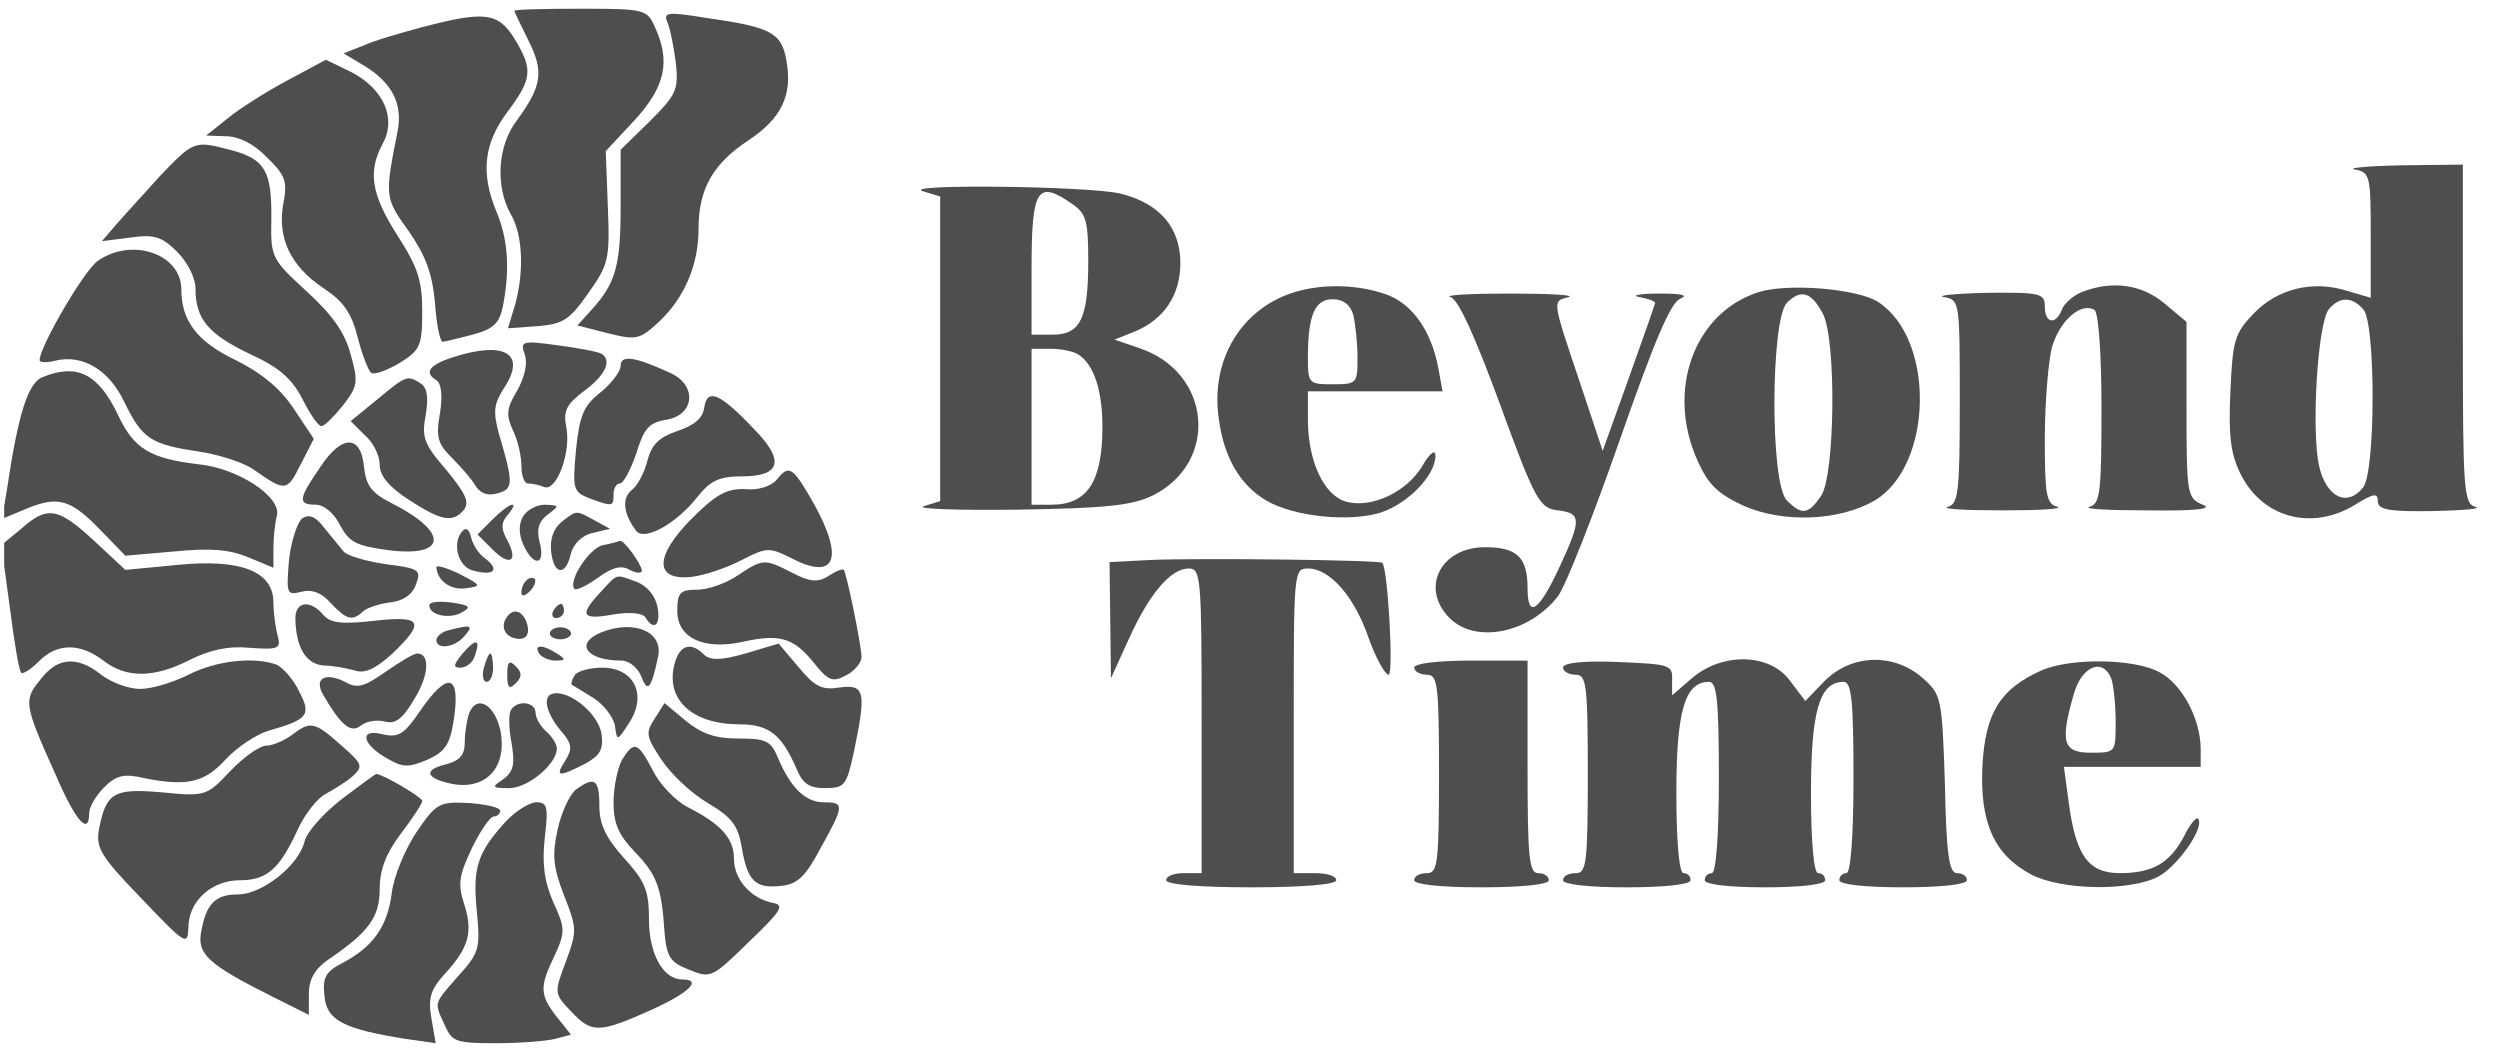
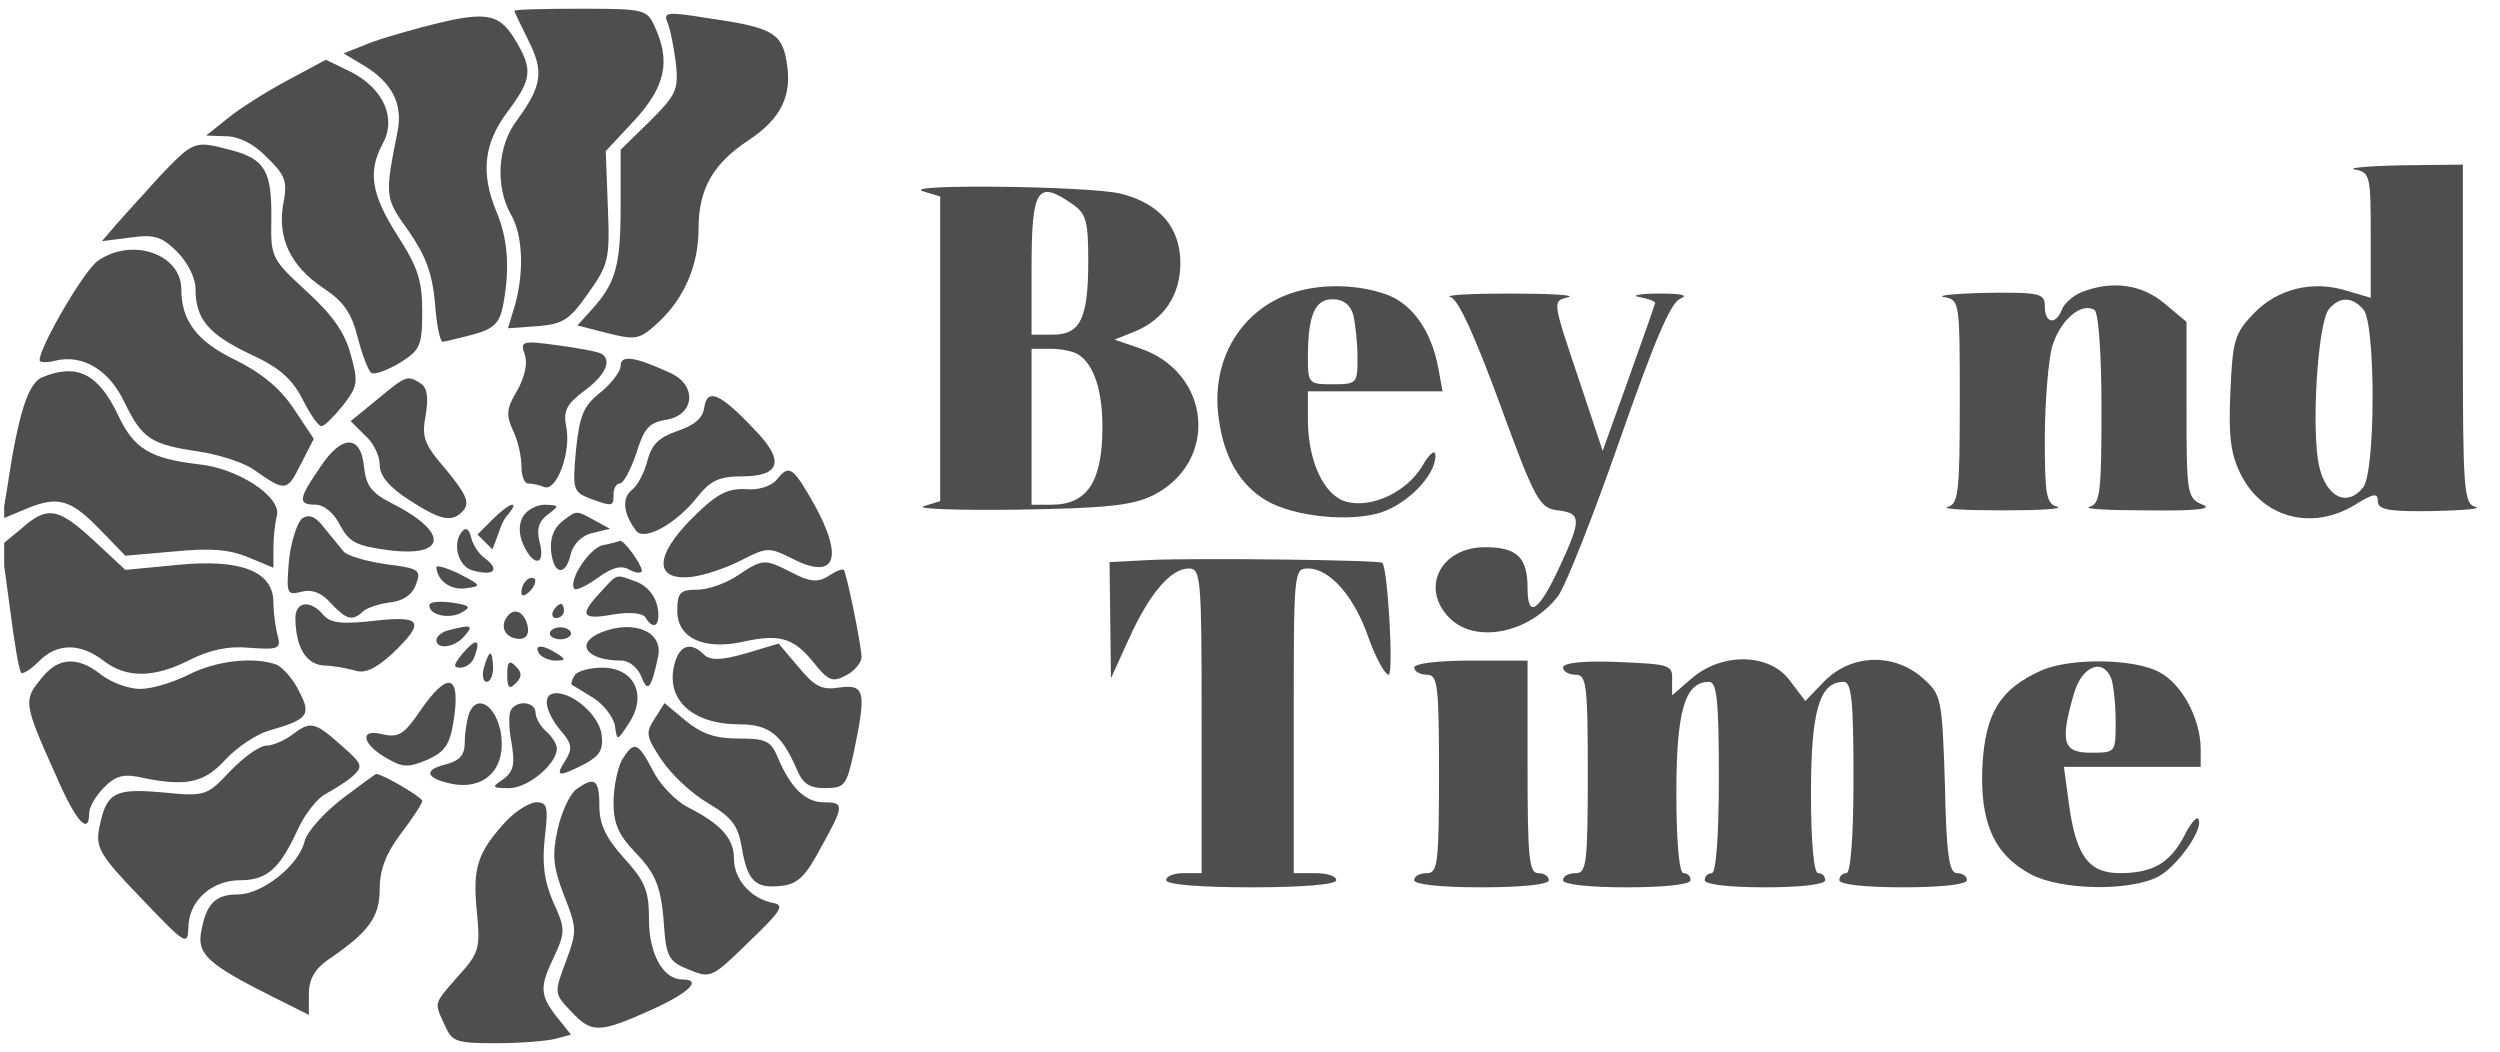
<svg xmlns="http://www.w3.org/2000/svg" width="145" height="61" viewBox="0 0 145 61" fill="none">
  <g clip-path="url(#clip0_525_51)">
    <path d="M29.831 0.629C29.831 0.67 30.201 1.451 30.653 2.355C31.558 4.163 31.434 4.985 29.996 6.958C28.845 8.437 28.722 10.821 29.626 12.424C30.325 13.615 30.407 15.752 29.873 17.684L29.462 19.04L31.188 18.917C32.667 18.794 33.037 18.547 34.105 17.026C35.297 15.341 35.379 15.054 35.256 12.013L35.133 8.766L36.818 6.958C38.585 5.026 38.914 3.547 37.968 1.533C37.516 0.547 37.393 0.506 33.653 0.506C31.558 0.506 29.831 0.547 29.831 0.629Z" fill="#4E4E4E" />
    <path d="M38.708 1.287C38.873 1.657 39.078 2.725 39.202 3.67C39.366 5.232 39.202 5.52 37.681 7.04L35.996 8.684V12.013C35.996 15.424 35.708 16.451 34.27 18.013L33.489 18.876L35.256 19.328C36.9 19.739 37.106 19.698 38.215 18.67C39.695 17.273 40.517 15.383 40.517 13.246C40.517 10.985 41.339 9.506 43.393 8.15C45.325 6.876 45.982 5.52 45.612 3.506C45.325 1.903 44.749 1.574 40.969 1.04C38.708 0.67 38.462 0.711 38.708 1.287Z" fill="#4E4E4E" />
    <path d="M24.489 1.575C23.256 1.903 21.695 2.356 21.078 2.643L19.928 3.095L21.161 3.835C22.763 4.821 23.38 6.054 23.051 7.657C22.311 11.397 22.311 11.479 23.709 13.41C24.695 14.849 25.065 15.835 25.229 17.561C25.311 18.794 25.517 19.821 25.681 19.821C25.804 19.821 26.585 19.616 27.407 19.41C28.64 19.082 28.969 18.753 29.174 17.725C29.585 15.63 29.462 13.862 28.804 12.301C27.859 10.04 28.065 8.314 29.421 6.506C30.859 4.575 30.941 4.04 29.832 2.232C28.887 0.712 28.106 0.63 24.489 1.575Z" fill="#4E4E4E" />
    <path d="M16.681 4.657C15.448 5.314 13.887 6.301 13.188 6.876L11.955 7.862L13.106 7.903C13.845 7.903 14.75 8.355 15.489 9.136C16.558 10.164 16.681 10.534 16.434 11.807C16.065 13.78 16.846 15.424 18.736 16.698C19.928 17.479 20.38 18.136 20.75 19.575C20.996 20.561 21.366 21.506 21.53 21.629C21.736 21.753 22.476 21.465 23.174 21.054C24.366 20.314 24.489 20.068 24.489 18.054C24.489 16.287 24.243 15.506 23.051 13.657C21.53 11.273 21.325 9.958 22.188 8.355C23.01 6.876 22.27 5.191 20.421 4.205L18.9 3.465L16.681 4.657Z" fill="#4E4E4E" />
    <path d="M9.243 10.245C8.257 11.355 7.065 12.629 6.654 13.122L5.914 13.985L7.558 13.78C8.955 13.574 9.407 13.739 10.27 14.602C10.887 15.218 11.339 16.122 11.339 16.739C11.339 18.506 12.078 19.369 14.462 20.519C16.188 21.3 16.928 21.958 17.544 23.149C17.996 24.054 18.489 24.752 18.654 24.711C18.818 24.711 19.352 24.177 19.887 23.519C20.75 22.41 20.791 22.163 20.339 20.561C20.01 19.287 19.27 18.259 17.791 16.903C15.777 15.054 15.695 14.93 15.736 12.793C15.777 9.958 15.407 9.259 13.476 8.725C11.257 8.15 11.298 8.108 9.243 10.245Z" fill="#4E4E4E" />
    <path d="M136.599 9.834C137.462 9.999 137.503 10.204 137.503 13.656V17.273L136.106 16.862C134.133 16.245 132.079 16.738 130.681 18.218C129.613 19.327 129.489 19.779 129.366 22.656C129.243 25.122 129.366 26.273 129.9 27.382C131.133 30.012 134.051 30.834 136.599 29.273C137.668 28.615 137.914 28.574 137.914 29.067C137.914 29.56 138.531 29.684 141.12 29.642C142.846 29.601 143.955 29.519 143.585 29.396C142.887 29.232 142.846 28.41 142.846 19.369V9.547L139.27 9.588C137.257 9.629 136.065 9.752 136.599 9.834ZM137.092 17.971C137.791 18.834 137.791 27.423 137.051 28.286C136.106 29.437 134.914 28.821 134.503 27.012C134.051 24.916 134.421 18.711 135.079 17.93C135.695 17.19 136.435 17.19 137.092 17.971Z" fill="#4E4E4E" />
    <path d="M53.585 11.109L54.53 11.396V20.232V29.068L53.585 29.355C53.051 29.52 55.516 29.602 59.01 29.561C64.188 29.479 65.667 29.314 66.859 28.739C70.722 26.807 70.27 21.588 66.078 20.191L64.64 19.698L65.873 19.205C67.516 18.506 68.462 17.109 68.462 15.259C68.462 13.205 67.27 11.807 65.01 11.232C63.119 10.78 51.9 10.657 53.585 11.109ZM62.215 11.848C62.996 12.383 63.119 12.835 63.119 15.136C63.119 18.465 62.667 19.41 61.064 19.41H59.831V15.588C59.831 10.903 60.16 10.41 62.215 11.848ZM62.544 20.561C63.448 21.136 63.941 22.657 63.941 24.753C63.941 27.917 63.078 29.273 60.982 29.273H59.831V24.753V20.232H60.982C61.599 20.232 62.297 20.396 62.544 20.561Z" fill="#4E4E4E" />
    <path d="M5.667 15.136C4.886 15.67 2.297 20.109 2.297 20.89C2.297 21.013 2.667 21.054 3.16 20.931C4.763 20.52 6.324 21.424 7.228 23.355C8.256 25.451 8.749 25.78 11.543 26.191C12.653 26.355 14.05 26.807 14.626 27.177C16.557 28.533 16.639 28.533 17.42 26.972L18.201 25.451L17.05 23.725C16.27 22.533 15.16 21.629 13.68 20.89C11.42 19.821 10.516 18.588 10.516 16.78C10.516 14.725 7.639 13.739 5.667 15.136Z" fill="#4E4E4E" />
    <path d="M74.832 17.026C71.914 18.054 70.229 20.931 70.681 24.218C70.969 26.52 71.914 28.122 73.435 29.026C75.037 29.972 78.284 30.3 80.092 29.725C81.695 29.191 83.257 27.547 83.257 26.437C83.257 26.026 82.928 26.273 82.476 27.054C81.572 28.533 79.599 29.479 78.12 29.109C76.805 28.78 75.859 26.766 75.859 24.342V22.698H79.763H83.668L83.421 21.342C83.01 19.163 81.9 17.602 80.38 17.068C78.613 16.451 76.476 16.451 74.832 17.026ZM78.489 18.259C78.613 18.794 78.736 19.903 78.736 20.725C78.736 22.246 78.695 22.287 77.298 22.287C75.9 22.287 75.859 22.246 75.859 20.725C75.859 18.259 76.27 17.355 77.298 17.355C77.914 17.355 78.325 17.684 78.489 18.259Z" fill="#4E4E4E" />
-     <path d="M101.996 16.945C98.256 18.136 96.612 22.657 98.462 26.725C99.078 28.122 99.653 28.657 101.174 29.355C103.475 30.342 106.681 30.218 108.736 29.027C112.106 27.013 112.27 19.698 108.941 17.52C107.749 16.739 103.681 16.41 101.996 16.945ZM105.736 18.218C106.517 19.739 106.434 27.629 105.612 28.78C104.873 29.849 104.503 29.89 103.64 29.027C102.654 28.081 102.695 18.547 103.64 17.561C104.462 16.739 105.078 16.945 105.736 18.218Z" fill="#4E4E4E" />
    <path d="M120.736 16.944C120.243 17.149 119.708 17.602 119.585 17.971C119.215 18.876 118.599 18.752 118.599 17.766C118.599 17.026 118.352 16.944 115.229 16.985C113.338 17.026 112.229 17.149 112.763 17.232C113.667 17.396 113.667 17.519 113.667 23.314C113.667 28.574 113.585 29.232 112.969 29.396C112.558 29.519 113.996 29.602 116.133 29.602C118.27 29.602 119.708 29.519 119.338 29.396C118.681 29.232 118.599 28.698 118.599 25.451C118.599 23.355 118.804 20.971 119.01 20.149C119.462 18.588 120.695 17.519 121.475 17.971C121.722 18.136 121.886 20.561 121.886 23.725C121.886 28.615 121.804 29.232 121.188 29.396C120.777 29.519 122.297 29.602 124.558 29.602C127.393 29.643 128.38 29.519 127.763 29.273C126.859 28.903 126.818 28.698 126.818 23.766V18.67L125.544 17.602C124.229 16.492 122.503 16.245 120.736 16.944Z" fill="#4E4E4E" />
    <path d="M84.119 17.232C84.571 17.314 85.558 19.533 86.996 23.437C89.051 29.067 89.297 29.478 90.366 29.602C91.722 29.766 91.722 30.136 90.489 32.807C89.256 35.478 88.599 35.93 88.599 34.122C88.599 32.314 87.982 31.738 86.133 31.738C83.544 31.738 82.352 34.122 84.078 35.848C85.599 37.369 88.722 36.711 90.366 34.574C90.818 33.958 92.421 29.889 93.941 25.533C95.955 19.78 96.9 17.519 97.475 17.314C97.969 17.108 97.475 17.026 96.201 17.026C95.092 17.026 94.558 17.149 95.092 17.232C95.585 17.314 95.996 17.478 95.996 17.56C95.996 17.643 95.297 19.615 94.475 21.917L92.955 26.149L91.599 22.081C89.996 17.314 90.037 17.478 90.982 17.232C91.352 17.108 89.832 17.026 87.571 17.026C85.311 17.026 83.749 17.108 84.119 17.232Z" fill="#4E4E4E" />
    <path d="M30.448 20.602C30.612 21.136 30.407 21.917 29.996 22.657C29.379 23.684 29.338 24.054 29.749 24.958C30.037 25.533 30.242 26.479 30.242 27.013C30.242 27.588 30.407 28.04 30.612 28.04C30.818 28.04 31.27 28.122 31.557 28.246C32.297 28.533 33.16 26.15 32.831 24.712C32.667 23.807 32.872 23.438 33.9 22.657C35.133 21.753 35.502 20.89 34.886 20.52C34.681 20.396 33.571 20.191 32.338 20.026C30.242 19.739 30.16 19.78 30.448 20.602Z" fill="#4E4E4E" />
-     <path d="M26.256 20.725C24.859 21.177 24.571 21.629 25.352 22.081C25.598 22.287 25.68 22.985 25.516 23.972C25.27 25.369 25.393 25.739 26.215 26.561C26.708 27.054 27.365 27.794 27.571 28.163C27.859 28.615 28.27 28.78 28.845 28.615C29.79 28.369 29.79 28.04 28.927 25.122C28.598 23.889 28.639 23.437 29.215 22.533C30.571 20.52 29.297 19.739 26.256 20.725Z" fill="#4E4E4E" />
    <path d="M35.996 21.218C35.996 21.547 35.462 22.246 34.804 22.78C33.818 23.561 33.613 24.136 33.407 26.109C33.202 28.369 33.243 28.534 34.188 28.903C35.544 29.396 35.585 29.396 35.585 28.657C35.585 28.328 35.75 28.04 35.955 28.04C36.161 28.04 36.572 27.259 36.9 26.314C37.352 24.835 37.64 24.506 38.667 24.342C40.311 24.054 40.435 22.328 38.873 21.629C36.818 20.684 35.996 20.561 35.996 21.218Z" fill="#4E4E4E" />
    <path d="M2.462 21.876C1.64 22.205 1.064 23.931 0.407 28.369L0.119 30.095L1.599 29.479C3.407 28.739 4.147 28.985 5.914 30.835L7.27 32.232L10.105 31.985C12.201 31.78 13.27 31.862 14.379 32.314L15.859 32.931V31.821C15.859 31.205 15.941 30.342 16.064 29.89C16.311 28.821 13.845 27.177 11.544 26.931C8.708 26.602 7.763 26.027 6.859 24.095C5.708 21.67 4.475 21.054 2.462 21.876Z" fill="#4E4E4E" />
    <path d="M21.901 23.149L20.339 24.424L21.161 25.245C21.654 25.656 22.024 26.437 22.024 26.971C22.024 27.588 22.558 28.245 23.709 28.985C25.599 30.218 26.257 30.341 26.914 29.561C27.243 29.108 26.996 28.615 25.887 27.259C24.572 25.738 24.448 25.369 24.695 24.054C24.859 23.026 24.777 22.492 24.407 22.245C23.627 21.752 23.585 21.752 21.901 23.149Z" fill="#4E4E4E" />
    <path d="M40.845 23.643C40.763 24.259 40.27 24.671 39.284 24.999C38.215 25.369 37.804 25.78 37.558 26.684C37.393 27.383 36.982 28.164 36.654 28.41C36.037 28.903 36.16 29.808 36.9 30.794C37.393 31.41 39.284 30.342 40.517 28.739C41.215 27.876 41.749 27.629 43.023 27.629C45.284 27.629 45.53 26.725 43.763 24.917C41.749 22.78 41.01 22.492 40.845 23.643Z" fill="#4E4E4E" />
    <path d="M18.571 27.095C17.297 28.944 17.256 29.273 18.325 29.273C18.777 29.273 19.393 29.766 19.722 30.465C20.256 31.451 20.667 31.657 22.476 31.903C25.887 32.355 26.092 30.917 22.804 29.232C21.571 28.616 21.243 28.204 21.119 27.136C20.955 25.204 19.845 25.163 18.571 27.095Z" fill="#4E4E4E" />
    <path d="M45.037 27.835C44.709 28.205 43.969 28.451 43.229 28.369C42.161 28.328 41.544 28.657 40.147 30.054C37.969 32.232 37.928 33.67 40.065 33.465C40.846 33.383 42.161 32.931 43.024 32.479C44.462 31.739 44.626 31.739 45.859 32.355C48.448 33.712 48.983 32.438 47.215 29.232C45.941 27.013 45.777 26.931 45.037 27.835Z" fill="#4E4E4E" />
-     <path d="M28.557 30.136L27.694 30.999L28.557 31.862C29.585 32.889 30.078 32.56 29.42 31.327C29.05 30.67 29.05 30.3 29.462 29.848C30.201 28.944 29.544 29.149 28.557 30.136Z" fill="#4E4E4E" />
+     <path d="M28.557 30.136L27.694 30.999L28.557 31.862C29.05 30.67 29.05 30.3 29.462 29.848C30.201 28.944 29.544 29.149 28.557 30.136Z" fill="#4E4E4E" />
    <path d="M30.325 29.972C30.078 30.424 30.078 30.999 30.366 31.616C30.941 32.89 31.64 32.807 31.311 31.492C31.105 30.712 31.229 30.259 31.763 29.849C32.462 29.314 32.462 29.314 31.599 29.273C31.105 29.273 30.53 29.602 30.325 29.972Z" fill="#4E4E4E" />
    <path d="M1.229 30.67L0.078 31.615L0.571 35.231C0.818 37.204 1.106 38.93 1.229 39.012C1.311 39.136 1.804 38.807 2.256 38.355C3.325 37.286 4.64 37.286 5.996 38.314C7.311 39.341 8.914 39.341 11.01 38.273C12.16 37.697 13.229 37.451 14.503 37.574C16.147 37.697 16.311 37.615 16.105 36.875C15.982 36.423 15.859 35.56 15.859 34.944C15.859 33.136 13.969 32.396 10.27 32.766L7.27 33.053L5.462 31.368C3.366 29.437 2.749 29.314 1.229 30.67Z" fill="#4E4E4E" />
    <path d="M17.544 30.053C17.256 30.259 16.886 31.368 16.763 32.478C16.598 34.451 16.639 34.533 17.461 34.327C18.078 34.163 18.653 34.368 19.187 34.985C20.091 35.93 20.42 36.053 21.037 35.478C21.242 35.273 21.941 35.026 22.598 34.944C23.379 34.862 23.913 34.492 24.119 33.916C24.448 33.053 24.324 32.971 22.393 32.725C21.242 32.56 20.133 32.231 19.927 31.985C19.722 31.738 19.229 31.122 18.817 30.629C18.324 29.971 17.954 29.807 17.544 30.053Z" fill="#4E4E4E" />
    <path d="M32.585 30.259C32.092 30.67 31.887 31.246 31.969 32.026C32.133 33.383 32.832 33.424 33.12 32.068C33.284 31.533 33.777 31.04 34.352 30.917L35.38 30.67L34.476 30.177C33.407 29.602 33.489 29.561 32.585 30.259Z" fill="#4E4E4E" />
    <path d="M26.873 30.752C26.174 31.41 26.544 32.889 27.448 33.095C28.64 33.423 29.01 33.054 28.147 32.396C27.777 32.15 27.407 31.574 27.325 31.163C27.243 30.752 27.037 30.588 26.873 30.752Z" fill="#4E4E4E" />
    <path d="M34.969 31.616C34.188 31.78 32.914 33.712 33.325 34.164C33.448 34.246 34.065 33.958 34.681 33.506C35.544 32.89 36.037 32.767 36.53 33.054C36.9 33.26 37.229 33.26 37.229 33.095C37.188 32.684 36.16 31.287 35.955 31.369C35.873 31.41 35.421 31.534 34.969 31.616Z" fill="#4E4E4E" />
    <path d="M66.736 32.478L64.353 32.602L64.394 35.972L64.435 39.342L65.462 37.081C66.654 34.451 67.887 32.972 68.955 32.972C69.654 32.972 69.695 33.547 69.695 41.807V50.643H68.668C68.092 50.643 67.64 50.807 67.64 51.054C67.64 51.3 69.572 51.465 72.572 51.465C75.572 51.465 77.503 51.3 77.503 51.054C77.503 50.807 76.969 50.643 76.27 50.643H75.037V41.807C75.037 33.177 75.037 32.972 75.859 32.972C77.133 32.972 78.572 34.615 79.394 37.04C79.805 38.191 80.339 39.136 80.544 39.136C80.832 39.136 80.503 33.013 80.174 32.643C80.01 32.478 69.366 32.355 66.736 32.478Z" fill="#4E4E4E" />
    <path d="M25.311 32.889C25.352 33.67 26.133 34.245 26.995 34.122C27.941 33.999 27.941 33.958 26.667 33.3C25.927 32.93 25.311 32.766 25.311 32.889Z" fill="#4E4E4E" />
    <path d="M42.776 33.382C42.119 33.834 41.05 34.204 40.434 34.204C39.448 34.204 39.283 34.368 39.283 35.437C39.283 36.999 40.804 37.697 42.982 37.245C45.16 36.752 45.982 36.958 47.133 38.355C48.037 39.505 48.283 39.588 49.064 39.177C49.557 38.93 49.968 38.437 49.968 38.108C49.968 37.451 49.105 33.259 48.941 33.053C48.858 32.971 48.448 33.136 48.037 33.423C47.42 33.793 46.968 33.752 45.941 33.218C44.338 32.396 44.256 32.396 42.776 33.382Z" fill="#4E4E4E" />
    <path d="M30.53 33.671C30.366 33.794 30.242 34.123 30.242 34.369C30.242 34.616 30.448 34.575 30.735 34.287C30.982 34.041 31.105 33.712 31.023 33.589C30.9 33.465 30.653 33.506 30.53 33.671Z" fill="#4E4E4E" />
    <path d="M34.845 34.328C33.571 35.684 33.735 35.971 35.544 35.643C36.53 35.478 37.27 35.56 37.434 35.807C37.927 36.629 38.338 36.259 38.133 35.191C38.009 34.574 37.557 33.999 36.941 33.752C35.667 33.3 35.872 33.218 34.845 34.328Z" fill="#4E4E4E" />
    <path d="M24.9 35.109C24.9 35.684 26.051 35.931 26.791 35.52C27.366 35.191 27.243 35.109 26.174 34.944C25.476 34.862 24.9 34.903 24.9 35.109Z" fill="#4E4E4E" />
    <path d="M17.133 35.93C17.174 37.574 17.75 38.519 18.777 38.601C19.311 38.601 20.133 38.766 20.585 38.889C21.161 39.094 21.818 38.766 22.763 37.903C24.695 36.053 24.489 35.684 21.654 36.012C19.763 36.218 19.147 36.136 18.736 35.642C17.955 34.738 17.092 34.903 17.133 35.93Z" fill="#4E4E4E" />
    <path d="M32.092 35.438C31.969 35.643 32.051 35.849 32.257 35.849C32.503 35.849 32.709 35.643 32.709 35.438C32.709 35.191 32.626 35.027 32.544 35.027C32.421 35.027 32.215 35.191 32.092 35.438Z" fill="#4E4E4E" />
    <path d="M29.256 36.054C29.133 36.424 29.297 36.794 29.667 36.958C30.448 37.246 30.818 36.876 30.53 36.054C30.201 35.273 29.585 35.273 29.256 36.054Z" fill="#4E4E4E" />
    <path d="M26.05 36.547C25.639 36.629 25.311 36.916 25.311 37.122C25.311 37.697 26.379 37.574 26.954 36.875C27.489 36.259 27.324 36.218 26.05 36.547Z" fill="#4E4E4E" />
    <path d="M31.887 36.752C31.887 36.917 32.174 37.081 32.503 37.081C32.832 37.081 33.12 36.917 33.12 36.752C33.12 36.547 32.832 36.382 32.503 36.382C32.174 36.382 31.887 36.547 31.887 36.752Z" fill="#4E4E4E" />
    <path d="M34.887 36.67C33.284 37.328 34.024 38.314 36.038 38.314C36.49 38.314 36.983 38.725 37.188 39.218C37.558 40.204 37.764 39.999 38.175 38.067C38.462 36.629 36.777 35.93 34.887 36.67Z" fill="#4E4E4E" />
    <path d="M26.831 37.903C26.297 38.56 26.256 38.725 26.708 38.725C27.037 38.725 27.407 38.437 27.53 38.067C27.9 37.04 27.612 36.999 26.831 37.903Z" fill="#4E4E4E" />
    <path d="M31.27 37.904C31.393 38.109 31.846 38.315 32.215 38.315C32.832 38.315 32.832 38.232 32.298 37.904C31.476 37.369 30.942 37.369 31.27 37.904Z" fill="#4E4E4E" />
    <path d="M39.119 38.519C38.584 40.574 40.146 42.012 42.9 42.012C44.584 42.012 45.324 42.588 46.187 44.56C46.557 45.464 46.927 45.711 47.872 45.711C48.982 45.711 49.105 45.547 49.516 43.656C50.256 40.122 50.173 39.67 48.694 39.875C47.667 40.04 47.256 39.834 46.31 38.684L45.16 37.327L43.228 37.903C41.79 38.314 41.173 38.314 40.804 37.944C40.064 37.204 39.406 37.41 39.119 38.519Z" fill="#4E4E4E" />
-     <path d="M22.352 38.972C21.119 39.835 20.708 39.958 20.009 39.547C18.858 38.972 18.201 39.342 18.735 40.287C19.763 42.054 20.338 42.547 20.913 42.095C21.201 41.848 21.817 41.725 22.311 41.848C22.927 42.013 23.338 41.725 24.037 40.533C24.9 39.136 24.941 37.903 24.201 37.903C23.995 37.903 23.174 38.396 22.352 38.972Z" fill="#4E4E4E" />
    <path d="M28.065 38.725C27.942 39.177 28.024 39.547 28.229 39.547C28.435 39.547 28.599 39.177 28.599 38.725C28.599 38.273 28.517 37.903 28.435 37.903C28.352 37.903 28.188 38.273 28.065 38.725Z" fill="#4E4E4E" />
    <path d="M2.339 39.423C1.352 40.615 1.393 40.862 3.243 44.971C4.393 47.642 5.174 48.505 5.174 47.149C5.174 46.821 5.544 46.163 6.037 45.67C6.736 44.971 7.188 44.848 8.38 45.136C10.886 45.629 11.873 45.382 13.106 44.026C13.763 43.328 14.873 42.588 15.572 42.382C17.873 41.725 18.078 41.478 17.339 40.081C17.01 39.382 16.393 38.725 16.065 38.56C14.749 38.067 12.53 38.314 10.928 39.136C10.024 39.588 8.791 39.958 8.133 39.958C7.476 39.958 6.448 39.588 5.873 39.136C4.476 38.026 3.325 38.108 2.339 39.423Z" fill="#4E4E4E" />
    <path d="M29.421 39.136C29.421 39.917 29.544 39.999 29.914 39.629C30.284 39.26 30.284 39.013 29.914 38.643C29.544 38.273 29.421 38.355 29.421 39.136Z" fill="#4E4E4E" />
    <path d="M82.023 38.725C82.023 38.931 82.352 39.136 82.763 39.136C83.38 39.136 83.462 39.67 83.462 44.889C83.462 50.109 83.38 50.643 82.763 50.643C82.352 50.643 82.023 50.807 82.023 51.054C82.023 51.3 83.585 51.465 85.927 51.465C88.27 51.465 89.832 51.3 89.832 51.054C89.832 50.807 89.544 50.643 89.215 50.643C88.681 50.643 88.599 49.698 88.599 44.478V38.314H85.311C83.38 38.314 82.023 38.478 82.023 38.725Z" fill="#4E4E4E" />
    <path d="M90.653 38.725C90.653 38.931 90.982 39.136 91.393 39.136C92.01 39.136 92.092 39.67 92.092 44.889C92.092 50.109 92.01 50.643 91.393 50.643C90.982 50.643 90.653 50.807 90.653 51.054C90.653 51.3 92.174 51.465 94.352 51.465C96.53 51.465 98.051 51.3 98.051 51.054C98.051 50.807 97.886 50.643 97.64 50.643C97.393 50.643 97.229 48.835 97.229 45.999C97.229 41.232 97.722 39.547 99.119 39.547C99.571 39.547 99.694 40.533 99.694 45.095C99.694 48.506 99.53 50.643 99.284 50.643C99.078 50.643 98.873 50.807 98.873 51.054C98.873 51.3 100.311 51.465 102.366 51.465C104.42 51.465 105.859 51.3 105.859 51.054C105.859 50.807 105.694 50.643 105.448 50.643C105.201 50.643 105.037 48.835 105.037 45.999C105.037 41.232 105.53 39.547 106.927 39.547C107.379 39.547 107.503 40.533 107.503 45.095C107.503 48.506 107.338 50.643 107.092 50.643C106.886 50.643 106.681 50.807 106.681 51.054C106.681 51.3 108.201 51.465 110.379 51.465C112.557 51.465 114.078 51.3 114.078 51.054C114.078 50.807 113.831 50.643 113.503 50.643C113.051 50.643 112.886 49.574 112.804 45.465C112.64 40.41 112.599 40.287 111.489 39.3C109.804 37.862 107.42 37.944 105.859 39.465L104.708 40.657L103.804 39.465C102.653 37.903 99.941 37.821 98.174 39.3L96.982 40.328V39.424C97.023 38.561 96.818 38.52 93.859 38.396C91.845 38.314 90.653 38.437 90.653 38.725Z" fill="#4E4E4E" />
    <path d="M118.393 38.889C116.01 39.958 115.147 41.355 114.982 44.396C114.818 47.684 115.64 49.574 117.818 50.725C119.544 51.629 123.489 51.711 125.174 50.848C126.325 50.231 127.927 47.93 127.475 47.478C127.393 47.355 126.982 47.848 126.653 48.547C125.832 50.067 124.845 50.642 122.955 50.642C121.147 50.642 120.407 49.656 119.996 46.615L119.708 44.478H123.695H127.64V43.451C127.64 41.684 126.53 39.629 125.215 38.971C123.736 38.19 120.078 38.149 118.393 38.889ZM122.462 39.382C122.585 39.752 122.708 40.862 122.708 41.848C122.708 43.656 122.708 43.656 121.27 43.656C119.667 43.656 119.462 43.081 120.284 40.245C120.736 38.642 121.969 38.108 122.462 39.382Z" fill="#4E4E4E" />
    <path d="M33.325 39.177C33.16 39.424 33.119 39.629 33.16 39.712C33.242 39.753 33.818 40.123 34.434 40.492C35.01 40.862 35.585 41.602 35.667 42.095C35.791 42.999 35.791 42.999 36.489 41.931C37.558 40.287 36.777 38.725 34.928 38.725C34.188 38.725 33.448 38.931 33.325 39.177Z" fill="#4E4E4E" />
    <path d="M24.366 41.232C23.421 42.629 23.092 42.793 22.188 42.588C20.791 42.218 20.996 43.204 22.517 44.026C23.38 44.519 23.709 44.519 24.777 44.067C25.804 43.615 26.092 43.163 26.298 41.889C26.75 39.095 26.01 38.848 24.366 41.232Z" fill="#4E4E4E" />
    <path d="M32.01 40.246C31.434 40.452 31.722 41.479 32.667 42.547C33.16 43.164 33.201 43.452 32.791 44.109C32.174 45.054 32.38 45.095 33.9 44.315C34.804 43.821 35.01 43.493 34.886 42.547C34.681 41.356 32.955 39.958 32.01 40.246Z" fill="#4E4E4E" />
    <path d="M27.201 41.396C27.078 41.766 26.955 42.506 26.955 43.081C26.955 43.78 26.667 44.108 25.927 44.314C24.53 44.643 24.653 45.136 26.215 45.465C28.146 45.834 29.379 44.56 29.05 42.506C28.763 40.903 27.653 40.204 27.201 41.396Z" fill="#4E4E4E" />
    <path d="M29.627 41.19C29.503 41.396 29.503 42.259 29.668 43.081C29.873 44.314 29.791 44.725 29.215 45.177C28.476 45.67 28.517 45.711 29.544 45.711C30.613 45.711 32.298 44.314 32.298 43.41C32.298 43.163 32.01 42.711 31.681 42.423C31.352 42.136 31.065 41.642 31.065 41.355C31.065 40.697 29.996 40.574 29.627 41.19Z" fill="#4E4E4E" />
    <path d="M37.969 41.684C37.434 42.506 37.475 42.712 38.339 44.027C38.873 44.849 40.065 45.999 41.051 46.575C42.448 47.397 42.818 47.89 43.023 49.164C43.352 51.095 43.804 51.547 45.284 51.383C46.229 51.301 46.722 50.849 47.585 49.205C48.982 46.698 48.982 46.534 47.791 46.534C46.722 46.534 45.859 45.712 45.119 43.945C44.708 42.958 44.421 42.835 42.818 42.835C41.462 42.835 40.681 42.547 39.777 41.808L38.544 40.78L37.969 41.684Z" fill="#4E4E4E" />
    <path d="M16.928 42.629C16.476 42.958 15.818 43.246 15.448 43.246C15.078 43.246 14.133 43.903 13.352 44.725C11.996 46.164 11.914 46.205 9.407 45.958C6.613 45.712 6.16 45.958 5.75 48.054C5.544 49.164 5.791 49.616 8.215 52.123C10.763 54.794 10.886 54.876 10.928 53.807C10.928 52.287 12.243 51.054 13.928 51.054C15.489 51.054 16.229 50.397 17.297 48.054C17.708 47.191 18.407 46.287 18.9 46.04C19.352 45.794 20.092 45.342 20.462 45.013C21.078 44.438 21.037 44.314 19.763 43.205C18.243 41.849 17.996 41.807 16.928 42.629Z" fill="#4E4E4E" />
    <path d="M36.078 44.067C35.831 44.519 35.585 45.629 35.585 46.533C35.585 47.766 35.873 48.423 36.818 49.41C38.092 50.725 38.38 51.465 38.544 54.095C38.667 55.492 38.873 55.821 39.941 56.232C41.215 56.766 41.297 56.725 43.434 54.629C45.325 52.821 45.53 52.492 44.831 52.369C43.558 52.122 42.571 51.013 42.571 49.821C42.571 48.629 41.831 47.807 39.9 46.821C39.242 46.492 38.297 45.547 37.886 44.725C36.982 42.999 36.777 42.958 36.078 44.067Z" fill="#4E4E4E" />
    <path d="M19.845 46.328C18.777 47.15 17.79 48.26 17.667 48.794C17.338 50.191 15.201 51.876 13.804 51.876C12.489 51.876 11.955 52.41 11.667 54.054C11.421 55.328 12.078 55.944 15.777 57.794L17.914 58.862V57.67C17.914 56.807 18.242 56.232 18.982 55.698C21.407 54.054 22.023 53.191 22.023 51.547C22.023 50.438 22.393 49.492 23.256 48.342C23.914 47.479 24.489 46.616 24.489 46.451C24.489 46.246 22.188 44.89 21.818 44.89C21.777 44.89 20.873 45.547 19.845 46.328Z" fill="#4E4E4E" />
    <path d="M33.407 45.794C33.037 46.082 32.544 47.15 32.338 48.136C32.01 49.616 32.092 50.315 32.708 51.917C33.448 53.808 33.489 53.972 32.832 55.739C32.133 57.589 32.133 57.63 33.119 58.657C34.311 59.931 34.722 59.931 37.681 58.616C39.982 57.589 40.763 56.808 39.571 56.808C38.462 56.808 37.64 55.328 37.64 53.315C37.64 51.671 37.434 51.136 36.202 49.78C35.133 48.589 34.763 47.808 34.763 46.739C34.763 45.178 34.475 45.013 33.407 45.794Z" fill="#4E4E4E" />
-     <path d="M24.16 48.259C23.502 49.246 22.845 50.807 22.722 51.794C22.475 53.725 21.653 54.917 19.845 55.862C18.9 56.355 18.694 56.684 18.817 57.752C18.941 59.191 19.927 59.684 23.544 60.259L25.27 60.506L25.023 59.068C24.817 57.876 24.982 57.383 25.804 56.478C27.201 54.958 27.448 54.054 26.913 52.41C26.544 51.259 26.626 50.766 27.366 49.205C27.859 48.177 28.434 47.355 28.639 47.355C28.845 47.355 29.009 47.191 29.009 47.026C29.009 46.821 28.187 46.657 27.201 46.574C25.475 46.492 25.311 46.574 24.16 48.259Z" fill="#4E4E4E" />
    <path d="M29.338 47.643C27.694 49.451 27.407 50.314 27.653 52.821C27.859 54.999 27.817 55.246 26.585 56.602C25.105 58.287 25.187 58.122 25.804 59.478C26.215 60.424 26.461 60.506 28.763 60.506C30.16 60.506 31.68 60.383 32.174 60.259L33.119 60.013L32.297 58.985C31.311 57.711 31.27 57.259 32.174 55.41C32.79 54.054 32.79 53.848 32.091 52.328C31.557 51.095 31.434 50.109 31.598 48.588C31.804 46.821 31.763 46.533 31.105 46.533C30.735 46.533 29.913 47.026 29.338 47.643Z" fill="#4E4E4E" />
  </g>
  <defs>
    <clipPath id="clip0_525_51">
      <rect width="143.836" height="60" fill="white" transform="translate(0.242 0.506)" />
    </clipPath>
  </defs>
</svg>